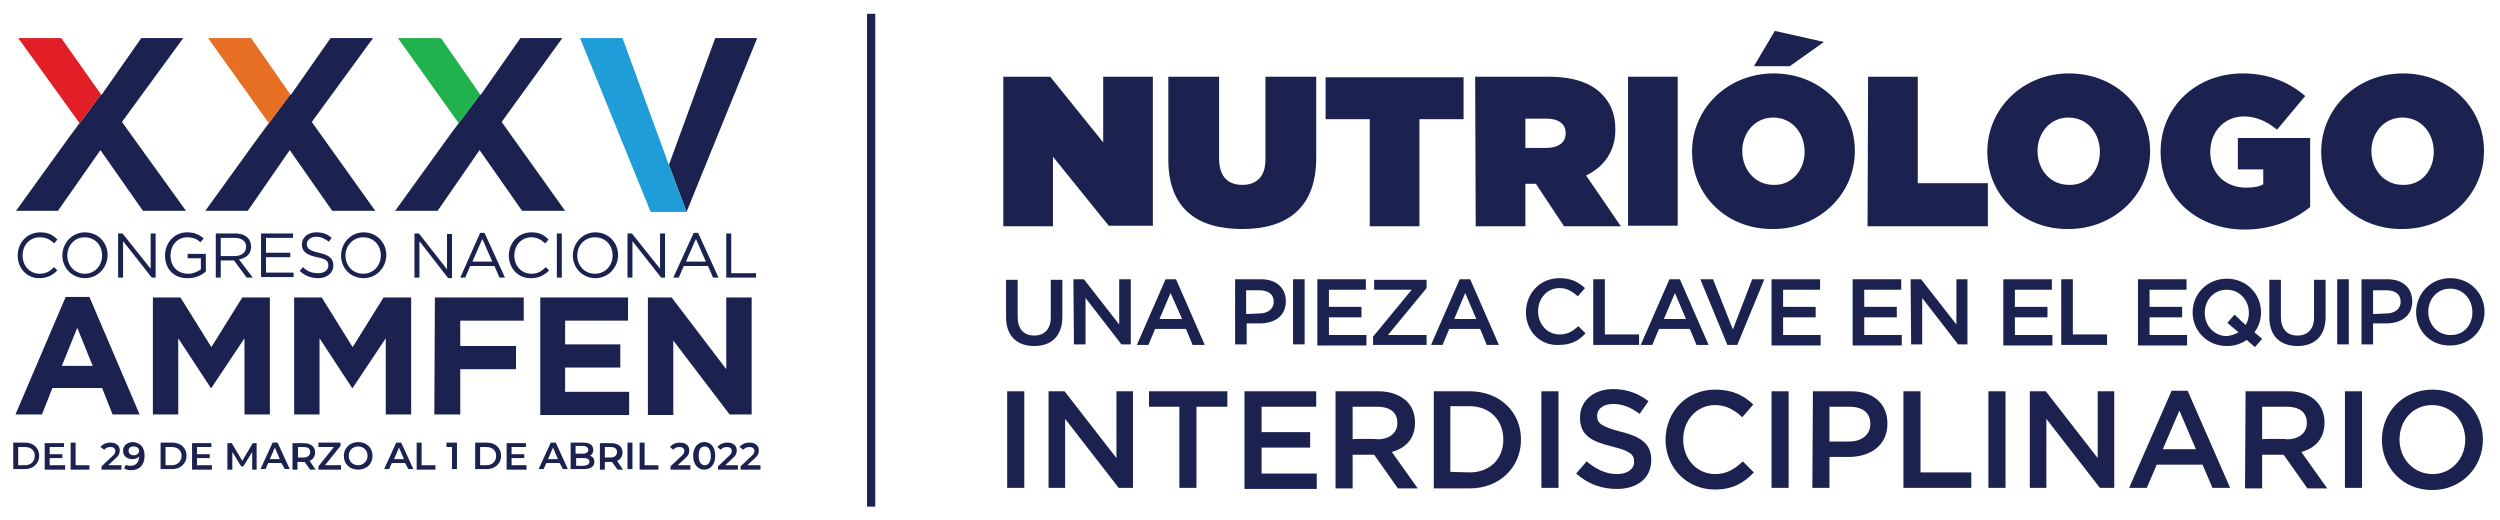
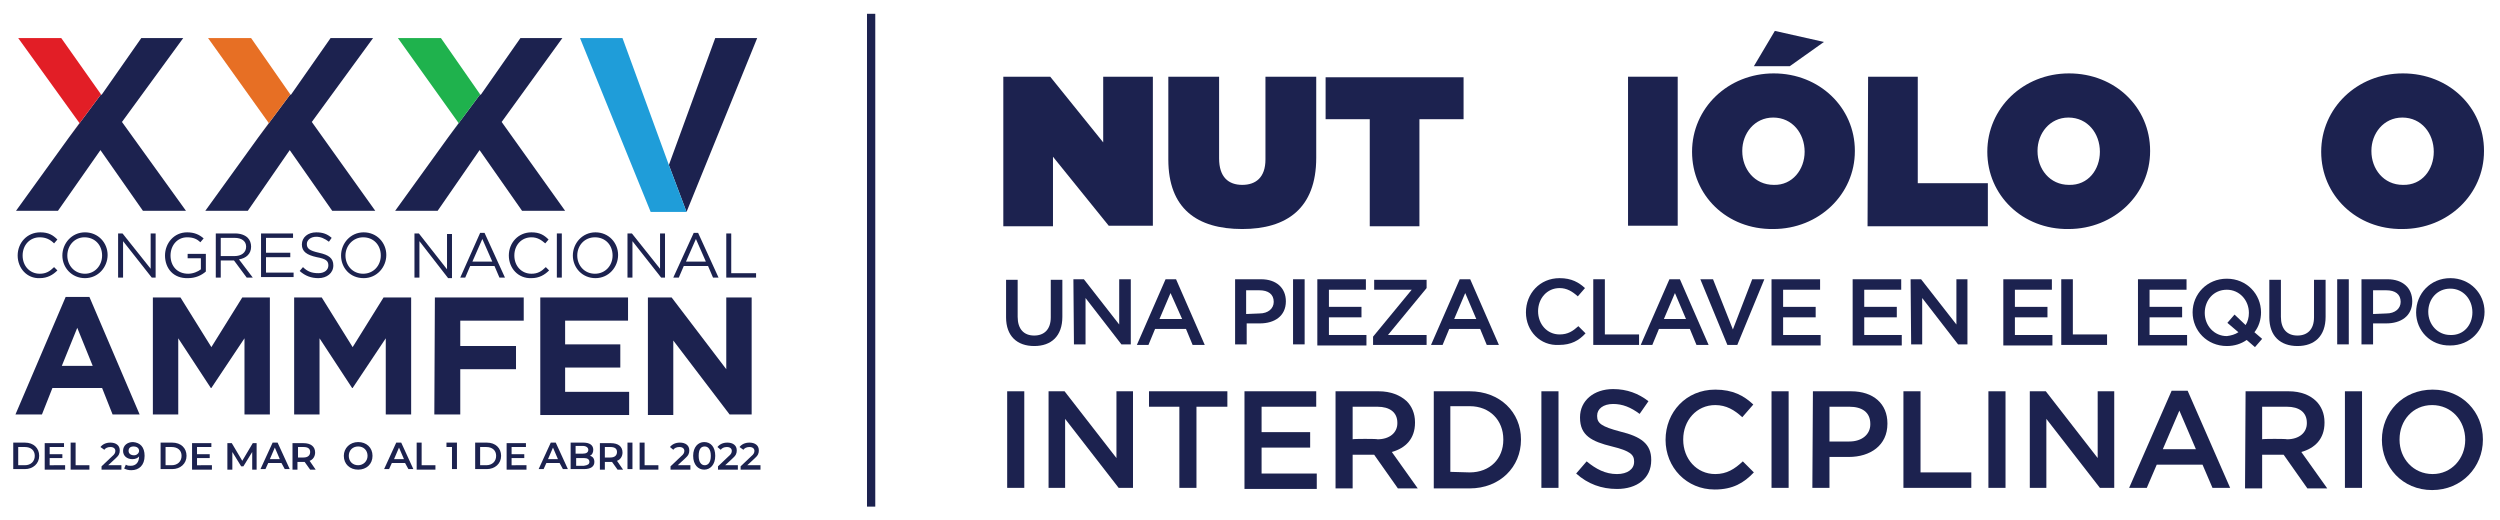
<svg xmlns="http://www.w3.org/2000/svg" version="1.1" id="Layer_1" x="0px" y="0px" viewBox="0 0 453 94.2" style="enable-background:new 0 0 453 94.2;" xml:space="preserve">
  <style type="text/css">
	.st0{fill:#1C224F;}
	.st1{fill:#E21E26;}
	.st2{fill:#E76F24;}
	.st3{fill:#1FB24D;}
	.st4{fill:#1F9DD9;}
</style>
  <g>
    <g>
      <g>
        <g>
          <g>
            <path class="st0" d="M181.8,13.9h8.5l9.6,11.9V13.9h9v27h-8l-10.1-12.5V41h-9V13.9z" />
            <path class="st0" d="M211.7,28.9v-15h9.2v14.8c0,3.4,1.7,4.8,4.2,4.8c2.4,0,4.2-1.3,4.2-4.6v-15h9.2v14.7       c0,9.2-5.4,12.9-13.4,12.9C216.9,41.5,211.7,37.8,211.7,28.9z" />
            <path class="st0" d="M248.2,21.6h-8V14h25v7.6h-8V41h-9C248.2,41,248.2,21.6,248.2,21.6z" />
-             <path class="st0" d="M267.3,13.9h13.2c4.8,0,7.8,1.2,9.7,3.1c1.6,1.6,2.5,3.6,2.5,6.4v0.1c0,3.9-2,6.7-5.3,8.3l6.3,9.2h-10.3       l-5.1-7.7h-1.9V41h-9L267.3,13.9L267.3,13.9z M280.2,26.8c2.2,0,3.5-1,3.5-2.6v-0.1c0-1.7-1.4-2.6-3.4-2.6h-3.9v5.3H280.2       L280.2,26.8z" />
            <path class="st0" d="M295,13.9h9v27h-9V13.9z" />
            <path class="st0" d="M306.6,27.5L306.6,27.5c0-7.9,6.5-14.2,14.8-14.2s14.7,6.2,14.7,14v0.1c0,7.8-6.5,14.1-14.8,14.1       C312.9,41.6,306.6,35.4,306.6,27.5z M327,27.5L327,27.5c0-3.3-2.2-6.2-5.7-6.2c-3.4,0-5.6,2.9-5.6,6v0.1c0,3.2,2.2,6.1,5.7,6.1       C324.8,33.6,327,30.7,327,27.5z M321.6,5.6l8.9,2l-6.2,4.4h-6.5L321.6,5.6z" />
            <path class="st0" d="M338.5,13.9h9v19.3h12.7V41h-21.8L338.5,13.9L338.5,13.9z" />
            <path class="st0" d="M360.1,27.5L360.1,27.5c0-7.9,6.5-14.2,14.8-14.2c8.4,0,14.7,6.2,14.7,14v0.1c0,7.8-6.5,14.1-14.8,14.1       C366.5,41.6,360.1,35.4,360.1,27.5z M380.5,27.5L380.5,27.5c0-3.3-2.2-6.2-5.7-6.2c-3.4,0-5.6,2.9-5.6,6v0.1       c0,3.2,2.2,6.1,5.7,6.1C378.4,33.6,380.5,30.7,380.5,27.5z" />
-             <path class="st0" d="M391.5,27.5L391.5,27.5c0-8.1,6.4-14.2,14.9-14.2c4.6,0,8.4,1.6,11.3,4.1l-5.1,6.1c-1.8-1.5-3.8-2.4-6-2.4       c-3.5,0-6.1,2.7-6.1,6.4v0.1c0,3.8,2.7,6.4,6.5,6.4c1.5,0,2.4-0.2,3.1-0.6v-2.7h-4.6V25h13.1v12.5c-2.9,2.4-7,4.1-11.9,4.1       C398.3,41.6,391.5,35.9,391.5,27.5z" />
            <path class="st0" d="M420.6,27.5L420.6,27.5c0-7.9,6.5-14.2,14.8-14.2c8.4,0,14.7,6.2,14.7,14v0.1c0,7.8-6.5,14.1-14.8,14.1       C427,41.6,420.6,35.4,420.6,27.5z M441,27.5L441,27.5c0-3.3-2.2-6.2-5.7-6.2c-3.4,0-5.6,2.9-5.6,6v0.1c0,3.2,2.2,6.1,5.7,6.1       C438.9,33.6,441,30.7,441,27.5z" />
          </g>
        </g>
        <g>
          <g>
            <path class="st0" d="M182.3,57.5v-6.8h2.1v6.7c0,2.2,1.1,3.4,3,3.4c1.8,0,3-1.1,3-3.3v-6.8h2.1v6.7c0,3.5-2,5.3-5.1,5.3       C184.3,62.7,182.3,60.9,182.3,57.5z" />
            <path class="st0" d="M194.5,50.6h1.9l6.4,8.2v-8.2h2.1v11.8h-1.7l-6.5-8.4v8.4h-2.1L194.5,50.6L194.5,50.6z" />
            <path class="st0" d="M211.2,50.6h1.9l5.2,11.9h-2.2l-1.2-2.9h-5.6l-1.2,2.9H206L211.2,50.6z M214.2,57.8l-2.1-4.7l-2,4.7H214.2       z" />
            <path class="st0" d="M223.8,50.6h4.7c2.8,0,4.5,1.6,4.5,4l0,0c0,2.7-2.1,4-4.7,4h-2.4v3.8h-2.1V50.6L223.8,50.6z M228.2,56.8       c1.6,0,2.6-0.9,2.6-2.1l0,0c0-1.4-1-2.1-2.6-2.1h-2.4v4.3L228.2,56.8L228.2,56.8z" />
            <path class="st0" d="M234.3,50.6h2.1v11.8h-2.1V50.6z" />
            <path class="st0" d="M238.7,50.6h8.8v1.9h-6.7v3.1h5.9v1.9h-5.9v3.2h6.8v1.9h-8.9L238.7,50.6L238.7,50.6z" />
            <path class="st0" d="M248.8,61l7-8.5H249v-1.8h9.5v1.5l-7,8.5h7v1.8h-9.7V61L248.8,61z" />
            <path class="st0" d="M264.5,50.6h1.9l5.2,11.9h-2.2l-1.2-2.9h-5.6l-1.2,2.9h-2.1L264.5,50.6z M267.5,57.8l-2-4.7l-2,4.7H267.5z       " />
            <path class="st0" d="M276.5,56.6L276.5,56.6c0-3.4,2.5-6.2,6.1-6.2c2.2,0,3.5,0.8,4.6,1.8l-1.3,1.5c-1-0.9-2-1.5-3.3-1.5       c-2.3,0-3.9,1.9-3.9,4.2l0,0c0,2.3,1.6,4.2,3.9,4.2c1.5,0,2.4-0.6,3.4-1.5l1.3,1.3c-1.2,1.3-2.6,2.1-4.8,2.1       C279.1,62.7,276.5,60,276.5,56.6z" />
            <path class="st0" d="M288.7,50.6h2.1v10h6.2v1.9h-8.3L288.7,50.6L288.7,50.6z" />
            <path class="st0" d="M302.5,50.6h1.9l5.2,11.9h-2.2l-1.2-2.9h-5.6l-1.2,2.9h-2.1L302.5,50.6z M305.5,57.8l-2-4.7l-2,4.7H305.5z       " />
            <path class="st0" d="M308.1,50.6h2.3l3.6,9.1l3.5-9.1h2.2l-4.9,11.9H313L308.1,50.6z" />
            <path class="st0" d="M321,50.6h8.8v1.9h-6.7v3.1h5.9v1.9h-5.9v3.2h6.8v1.9H321V50.6L321,50.6z" />
            <path class="st0" d="M335.7,50.6h8.8v1.9h-6.7v3.1h5.9v1.9h-5.9v3.2h6.8v1.9h-8.9L335.7,50.6L335.7,50.6z" />
            <path class="st0" d="M346.2,50.6h1.9l6.4,8.2v-8.2h2v11.8h-1.7l-6.5-8.4v8.4h-2L346.2,50.6L346.2,50.6z" />
            <path class="st0" d="M363,50.6h8.8v1.9h-6.7v3.1h5.9v1.9h-5.9v3.2h6.8v1.9H363V50.6z" />
            <path class="st0" d="M373.5,50.6h2.1v10h6.2v1.9h-8.3L373.5,50.6L373.5,50.6z" />
            <path class="st0" d="M387.4,50.6h8.8v1.9h-6.7v3.1h5.9v1.9h-5.9v3.2h6.8v1.9h-8.9L387.4,50.6L387.4,50.6z" />
            <path class="st0" d="M407.1,61.6c-1,0.7-2.2,1.1-3.6,1.1c-3.6,0-6.2-2.8-6.2-6.1l0,0c0-3.3,2.6-6.1,6.2-6.1s6.2,2.8,6.2,6.1       l0,0c0,1.3-0.4,2.6-1.2,3.6l1.4,1.2l-1.3,1.5L407.1,61.6z M405.6,60.2l-2-1.7l1.3-1.5l2,1.9c0.4-0.6,0.6-1.4,0.6-2.2l0,0       c0-2.3-1.7-4.2-4-4.2c-2.4,0-4,1.9-4,4.2l0,0c0,2.3,1.7,4.2,4,4.2C404.3,60.8,405,60.6,405.6,60.2z" />
            <path class="st0" d="M411.2,57.5v-6.8h2.1v6.7c0,2.2,1.1,3.4,3,3.4c1.8,0,3-1.1,3-3.3v-6.8h2.1v6.7c0,3.5-2,5.3-5.1,5.3       C413.2,62.7,411.2,60.9,411.2,57.5z" />
            <path class="st0" d="M423.5,50.6h2.1v11.8h-2.1V50.6z" />
            <path class="st0" d="M427.9,50.6h4.7c2.8,0,4.5,1.6,4.5,4l0,0c0,2.7-2.1,4-4.7,4H430v3.8h-2.1V50.6L427.9,50.6z M432.4,56.8       c1.6,0,2.6-0.9,2.6-2.1l0,0c0-1.4-1-2.1-2.6-2.1H430v4.3L432.4,56.8L432.4,56.8z" />
            <path class="st0" d="M437.8,56.6L437.8,56.6c0-3.4,2.6-6.2,6.2-6.2s6.2,2.8,6.2,6.1l0,0c0,3.3-2.6,6.1-6.2,6.1       C440.4,62.7,437.8,59.9,437.8,56.6z M448,56.6L448,56.6c0-2.4-1.7-4.3-4-4.3c-2.4,0-4,1.9-4,4.2l0,0c0,2.3,1.7,4.2,4,4.2       C446.4,60.8,448,58.9,448,56.6z" />
          </g>
        </g>
        <g>
          <path class="st0" d="M182.5,70.9h3.1v17.5h-3.1V70.9z" />
          <path class="st0" d="M190,70.9h2.9l9.4,12.1V70.9h3v17.5h-2.6L193,75.9v12.5h-3V70.9L190,70.9z" />
          <path class="st0" d="M213.8,73.7h-5.6v-2.8h14.2v2.8h-5.6v14.7h-3.1V73.7H213.8z" />
          <path class="st0" d="M225.5,70.9h13v2.8h-9.9v4.6h8.8v2.8h-8.8v4.7h10v2.8h-13.1V70.9L225.5,70.9z" />
          <path class="st0" d="M242,70.9h7.8c2.2,0,3.9,0.7,5.1,1.8c0.9,0.9,1.5,2.2,1.5,3.8v0.1c0,2.9-1.7,4.6-4.2,5.3l4.7,6.6h-3.6      l-4.3-6.1h-3.9v6.1H242V70.9L242,70.9z M249.6,79.6c2.2,0,3.6-1.2,3.6-2.9v-0.1c0-1.9-1.4-2.9-3.6-2.9h-4.5v5.9      C245.1,79.5,249.6,79.5,249.6,79.6z" />
          <path class="st0" d="M259.8,70.9h6.5c5.5,0,9.3,3.8,9.3,8.7v0.1c0,4.9-3.8,8.8-9.3,8.8h-6.5C259.8,88.4,259.8,70.9,259.8,70.9z       M266.3,85.6c3.7,0,6.1-2.5,6.1-5.9v-0.1c0-3.4-2.4-6-6.1-6h-3.5v11.9L266.3,85.6L266.3,85.6z" />
          <path class="st0" d="M279.3,70.9h3.1v17.5h-3.1V70.9z" />
          <path class="st0" d="M285.6,85.8l1.9-2.2c1.7,1.4,3.4,2.3,5.5,2.3c1.9,0,3.1-0.9,3.1-2.2v-0.1c0-1.2-0.7-1.9-4-2.7      c-3.7-0.9-5.8-2-5.8-5.2v-0.1c0-3,2.5-5.1,6-5.1c2.5,0,4.6,0.8,6.4,2.2l-1.6,2.3c-1.6-1.2-3.1-1.8-4.8-1.8      c-1.8,0-2.9,0.9-2.9,2.1v0.1c0,1.3,0.8,1.9,4.2,2.8c3.7,0.9,5.6,2.2,5.6,5.1v0.1c0,3.3-2.6,5.2-6.2,5.2      C290.2,88.6,287.7,87.7,285.6,85.8z" />
          <path class="st0" d="M301.8,79.7L301.8,79.7c0-5,3.7-9.1,9-9.1c3.2,0,5.2,1.1,6.9,2.7l-2,2.3c-1.4-1.3-2.9-2.2-4.9-2.2      c-3.4,0-5.8,2.8-5.8,6.2v0.1c0,3.4,2.4,6.2,5.8,6.2c2.1,0,3.5-0.9,5-2.3l2,2c-1.8,1.9-3.8,3.1-7.1,3.1      C305.6,88.7,301.8,84.7,301.8,79.7z" />
          <path class="st0" d="M321,70.9h3.1v17.5H321V70.9z" />
          <path class="st0" d="M328.5,70.9h6.9c4.1,0,6.6,2.3,6.6,5.8v0.1c0,3.9-3.1,6-7,6h-3.5v5.6h-3.1L328.5,70.9L328.5,70.9z       M335.1,80c2.3,0,3.8-1.3,3.8-3.1v-0.1c0-2.1-1.5-3.1-3.8-3.1h-3.6V80H335.1L335.1,80z" />
          <path class="st0" d="M344.9,70.9h3.1v14.7h9.2v2.8h-12.3L344.9,70.9L344.9,70.9z" />
          <path class="st0" d="M360.3,70.9h3.1v17.5h-3.1V70.9z" />
          <path class="st0" d="M367.8,70.9h2.9l9.4,12.1V70.9h3v17.5h-2.6l-9.7-12.5v12.5h-3L367.8,70.9L367.8,70.9z" />
          <path class="st0" d="M393.5,70.8h2.9l7.7,17.6h-3.2l-1.8-4.2h-8.3l-1.8,4.2h-3.2L393.5,70.8z M397.9,81.4l-3-7l-3,7H397.9z" />
          <path class="st0" d="M406.9,70.9h7.8c2.2,0,3.9,0.7,5,1.8c0.9,0.9,1.5,2.2,1.5,3.8v0.1c0,2.9-1.7,4.6-4.2,5.3l4.7,6.6h-3.6      l-4.3-6.1h-3.9v6.1h-3.1L406.9,70.9L406.9,70.9z M414.4,79.6c2.2,0,3.6-1.2,3.6-2.9v-0.1c0-1.9-1.4-2.9-3.6-2.9h-4.5v5.9      C409.9,79.5,414.4,79.5,414.4,79.6z" />
          <path class="st0" d="M424.9,70.9h3.1v17.5h-3.1V70.9z" />
          <path class="st0" d="M431.6,79.7L431.6,79.7c0-5,3.8-9.1,9.2-9.1s9.1,4.1,9.1,9v0.1c0,4.9-3.8,9.1-9.2,9.1      S431.6,84.6,431.6,79.7z M446.7,79.7L446.7,79.7c0-3.5-2.5-6.3-6-6.3s-5.9,2.8-5.9,6.2v0.1c0,3.4,2.5,6.2,6,6.2      C444.2,85.9,446.7,83.1,446.7,79.7z" />
        </g>
      </g>
    </g>
    <g>
      <g>
        <g>
          <g>
            <g>
              <polygon class="st0" points="33.2,6.9 25.6,6.9 18.4,17.2 18.3,17.1 12.5,24.9 12.5,24.9 2.9,38.2 10.5,38.2 18.2,27.2         25.9,38.2 33.7,38.2 22.1,22.1       " />
              <polygon class="st1" points="18.3,17.1 11.1,6.9 3.3,6.9 14.4,22.3 12.5,24.9 12.5,24.9       " />
            </g>
            <g>
              <polygon class="st0" points="67.6,6.9 59.9,6.9 52.7,17.2 52.6,17.1 46.8,24.9 46.8,24.9 37.2,38.2 44.9,38.2 52.5,27.2         60.2,38.2 68,38.2 56.5,22.1       " />
              <polygon class="st2" points="52.6,17.1 45.5,6.9 37.7,6.9 48.7,22.3 46.8,24.9 46.8,24.9       " />
            </g>
            <g>
              <polygon class="st0" points="101.9,6.9 94.3,6.9 87.1,17.2 87,17.1 81.2,24.9 81.2,24.9 71.6,38.2 79.3,38.2 86.9,27.2         94.6,38.2 102.4,38.2 90.9,22.1       " />
              <polygon class="st3" points="87,17.1 79.9,6.9 72.1,6.9 83.1,22.3 81.2,24.9 81.2,24.9       " />
            </g>
            <polygon class="st0" points="129.6,6.9 121.2,29.9 124.4,38.4 137.2,6.9      " />
            <polygon class="st4" points="112.8,6.9 105.1,6.9 117.9,38.4 124.4,38.4 124.4,38.4 121.2,29.9      " />
          </g>
          <g>
            <g>
              <path class="st0" d="M3.2,46.3L3.2,46.3c0-2.3,1.7-4.2,4.1-4.2c1.5,0,2.3,0.5,3.1,1.3l-0.6,0.7C9.1,43.4,8.3,43,7.2,43        c-1.8,0-3.1,1.4-3.1,3.3l0,0c0,1.9,1.3,3.3,3.1,3.3c1.1,0,1.8-0.4,2.6-1.2l0.6,0.6c-0.8,0.8-1.8,1.4-3.2,1.4        C4.9,50.5,3.2,48.6,3.2,46.3z" />
              <path class="st0" d="M11.3,46.3L11.3,46.3c0-2.2,1.7-4.2,4.1-4.2s4.1,1.9,4.1,4.1l0,0c0,2.2-1.7,4.2-4.1,4.2        S11.3,48.5,11.3,46.3z M18.5,46.3L18.5,46.3c0-1.9-1.3-3.3-3.2-3.3c-1.8,0-3.1,1.5-3.1,3.3l0,0c0,1.8,1.3,3.3,3.2,3.3        C17.2,49.6,18.5,48.1,18.5,46.3z" />
              <path class="st0" d="M21.3,42.3h0.9l5.1,6.4v-6.4h0.9v8h-0.7l-5.2-6.6v6.6h-0.9v-8H21.3z" />
              <path class="st0" d="M29.9,46.3L29.9,46.3c0-2.2,1.6-4.2,4-4.2c1.3,0,2.2,0.4,3,1.1l-0.6,0.7C35.7,43.3,35,43,33.9,43        c-1.8,0-3,1.5-3,3.3l0,0c0,1.9,1.2,3.3,3.2,3.3c0.9,0,1.8-0.4,2.3-0.8v-2H34V46h3.3v3.2c-0.8,0.7-1.9,1.2-3.2,1.2        C31.4,50.5,29.9,48.6,29.9,46.3z" />
              <path class="st0" d="M39.1,42.3h3.5c1,0,1.8,0.3,2.3,0.8c0.4,0.4,0.6,1,0.6,1.6l0,0c0,1.3-0.9,2.1-2.2,2.3l2.5,3.3h-1.1        l-2.3-3.1H40v3.1h-0.9V42.3L39.1,42.3z M42.5,46.4c1.2,0,2.1-0.6,2.1-1.7l0,0c0-1-0.8-1.6-2.1-1.6H40v3.3H42.5z" />
              <path class="st0" d="M47.3,42.3h5.8v0.8h-4.9v2.7h4.4v0.8h-4.4v2.8h5v0.8h-5.9L47.3,42.3L47.3,42.3z" />
              <path class="st0" d="M54.3,49.1l0.6-0.7c0.8,0.8,1.6,1.1,2.8,1.1c1.1,0,1.8-0.6,1.8-1.4l0,0c0-0.8-0.4-1.2-2.1-1.5        c-1.8-0.4-2.7-1-2.7-2.3l0,0c0-1.3,1.1-2.2,2.6-2.2c1.2,0,2,0.3,2.8,1l-0.5,0.7c-0.8-0.6-1.5-0.9-2.3-0.9        c-1,0-1.7,0.6-1.7,1.3l0,0c0,0.8,0.4,1.2,2.2,1.6c1.8,0.4,2.6,1,2.6,2.3l0,0c0,1.4-1.2,2.3-2.7,2.3        C56.4,50.4,55.3,50,54.3,49.1z" />
              <path class="st0" d="M61.8,46.3L61.8,46.3c0-2.2,1.7-4.2,4.1-4.2S70,44,70,46.2l0,0c0,2.2-1.7,4.2-4.1,4.2        C63.4,50.4,61.8,48.5,61.8,46.3z M69,46.3L69,46.3c0-1.9-1.3-3.3-3.2-3.3c-1.8,0-3.2,1.5-3.2,3.3l0,0c0,1.8,1.3,3.3,3.2,3.3        C67.7,49.6,69,48.1,69,46.3z" />
              <path class="st0" d="M75.1,42.3h0.8l5.1,6.5v-6.4h0.9v8h-0.7L76,43.7v6.6h-0.9V42.3L75.1,42.3z" />
              <path class="st0" d="M87,42.2h0.8l3.7,8.1h-1l-0.9-2.1h-4.4l-0.9,2.1h-0.9L87,42.2z M89.2,47.4l-1.8-4.1l-1.8,4.1H89.2z" />
              <path class="st0" d="M92.2,46.3L92.2,46.3c0-2.3,1.7-4.2,4.1-4.2c1.5,0,2.3,0.5,3.1,1.3l-0.6,0.7c-0.7-0.6-1.4-1.1-2.5-1.1        c-1.8,0-3.1,1.4-3.1,3.3l0,0c0,1.9,1.3,3.3,3.1,3.3c1.1,0,1.8-0.4,2.6-1.2l0.6,0.6c-0.8,0.8-1.8,1.4-3.2,1.4        C93.9,50.5,92.2,48.6,92.2,46.3z" />
              <path class="st0" d="M100.9,42.3h0.9v8h-0.9V42.3z" />
              <path class="st0" d="M103.8,46.3L103.8,46.3c0-2.2,1.7-4.2,4.1-4.2s4.1,1.9,4.1,4.1l0,0c0,2.2-1.7,4.2-4.1,4.2        S103.8,48.5,103.8,46.3z M111,46.3L111,46.3c0-1.9-1.3-3.3-3.2-3.3s-3.2,1.5-3.2,3.3l0,0c0,1.8,1.3,3.3,3.2,3.3        S111,48.1,111,46.3z" />
              <path class="st0" d="M113.7,42.3h0.8l5.1,6.4v-6.4h0.9v8h-0.7l-5.2-6.6v6.6h-0.9L113.7,42.3L113.7,42.3z" />
              <path class="st0" d="M125.7,42.2h0.8l3.7,8.1h-1l-0.9-2.1h-4.4l-0.9,2.1h-1L125.7,42.2z M127.9,47.4l-1.8-4.1l-1.8,4.1H127.9z        " />
              <path class="st0" d="M131.6,42.3h0.9v7.2h4.5v0.8h-5.4V42.3L131.6,42.3z" />
            </g>
            <g>
              <path class="st0" d="M11.9,53.8h4.3l9.1,21.3h-4.9l-1.9-4.8h-9l-1.9,4.8H2.8L11.9,53.8z M16.8,66.3L14,59.4l-2.8,6.9H16.8z" />
              <path class="st0" d="M27.7,53.9h5l5.6,9l5.6-9h5v21.2h-4.6V61.3l-6,9h-0.1l-5.9-9v13.8h-4.6L27.7,53.9L27.7,53.9z" />
              <path class="st0" d="M53.3,53.9h5l5.6,9l5.6-9h5v21.2h-4.6V61.3l-6,9h-0.1l-5.9-9v13.8h-4.6L53.3,53.9L53.3,53.9z" />
              <path class="st0" d="M78.8,53.9h16.1v4.2H83.4v4.6h10.1v4.2H83.4v8.2h-4.7L78.8,53.9L78.8,53.9z" />
              <path class="st0" d="M97.9,53.9h15.9v4.2h-11.4v4.3h10v4.2h-10V71H114v4.2H97.9V53.9L97.9,53.9z" />
              <path class="st0" d="M117.4,53.9h4.3l9.9,13v-13h4.6v21.2h-4L122,61.7v13.5h-4.6V53.9L117.4,53.9z" />
            </g>
          </g>
        </g>
      </g>
    </g>
    <rect x="157.1" y="2.5" class="st0" width="1.5" height="89.3" />
  </g>
  <g>
    <path class="st0" d="M2.4,80.2h2.1c1.6,0,2.6,1,2.6,2.4s-1.1,2.4-2.6,2.4H2.4V80.2z M4.5,84.3c1.1,0,1.8-0.7,1.8-1.7S5.6,81,4.5,81   H3.3v3.3H4.5z" />
    <path class="st0" d="M11.8,84.3v0.8H8.1v-4.8h3.5V81H9v1.3h2.3V83H9v1.3H11.8z" />
    <path class="st0" d="M12.8,80.2h0.9v4.1h2.5v0.8h-3.4V80.2z" />
    <path class="st0" d="M22,84.3v0.8h-3.6v-0.6l1.9-1.8c0.5-0.4,0.6-0.7,0.6-1c0-0.4-0.3-0.7-0.9-0.7c-0.5,0-0.9,0.2-1.1,0.5L18.2,81   c0.4-0.5,1-0.8,1.8-0.8c1,0,1.7,0.5,1.7,1.4c0,0.5-0.1,0.9-0.8,1.5l-1.3,1.2H22z" />
    <path class="st0" d="M26.2,82.6c0,1.7-1,2.6-2.4,2.6c-0.5,0-0.9-0.1-1.3-0.3l0.3-0.7c0.3,0.2,0.6,0.2,0.9,0.2   c0.9,0,1.5-0.6,1.5-1.7v0C25,83,24.5,83.2,24,83.2c-1,0-1.7-0.6-1.7-1.5c0-1,0.8-1.6,1.8-1.6C25.4,80.2,26.2,81,26.2,82.6z    M25.2,81.7c0-0.5-0.4-0.8-1-0.8c-0.6,0-0.9,0.3-0.9,0.8c0,0.5,0.4,0.8,1,0.8C24.8,82.5,25.2,82.1,25.2,81.7z" />
    <path class="st0" d="M29.1,80.2h2.1c1.6,0,2.6,1,2.6,2.4s-1.1,2.4-2.6,2.4h-2.1V80.2z M31.1,84.3c1.1,0,1.8-0.7,1.8-1.7   S32.2,81,31.1,81H30v3.3H31.1z" />
    <path class="st0" d="M38.4,84.3v0.8h-3.6v-4.8h3.5V81h-2.6v1.3H38V83h-2.3v1.3H38.4z" />
    <path class="st0" d="M45.7,85.1l0-3.2l-1.6,2.6h-0.4l-1.6-2.6v3.2h-0.9v-4.8H42l1.9,3.2l1.9-3.2h0.7l0,4.8H45.7z" />
    <path class="st0" d="M51,83.9h-2.4l-0.5,1.1h-0.9l2.2-4.8h0.9l2.2,4.8h-0.9L51,83.9z M50.7,83.2l-0.9-2.1l-0.9,2.1H50.7z" />
    <path class="st0" d="M56.2,85.1l-1-1.4c-0.1,0-0.1,0-0.2,0h-1.1v1.4H53v-4.8h2c1.3,0,2.1,0.6,2.1,1.7c0,0.7-0.4,1.3-1,1.5l1.1,1.6   H56.2z M55,81h-1v1.9h1c0.8,0,1.2-0.4,1.2-1C56.2,81.3,55.8,81,55,81z" />
-     <path class="st0" d="M61.8,84.3v0.8h-4.1v-0.6l2.8-3.5h-2.8v-0.8h4v0.6l-2.8,3.5H61.8z" />
    <path class="st0" d="M62.3,82.6c0-1.4,1.1-2.5,2.6-2.5c1.5,0,2.6,1,2.6,2.5s-1.1,2.5-2.6,2.5C63.4,85.1,62.3,84.1,62.3,82.6z    M66.6,82.6c0-1-0.7-1.7-1.7-1.7c-1,0-1.7,0.7-1.7,1.7s0.7,1.7,1.7,1.7C65.8,84.3,66.6,83.6,66.6,82.6z" />
    <path class="st0" d="M73.4,83.9H71l-0.5,1.1h-0.9l2.2-4.8h0.9l2.2,4.8h-0.9L73.4,83.9z M73.2,83.2l-0.9-2.1l-0.9,2.1H73.2z" />
    <path class="st0" d="M75.5,80.2h0.9v4.1h2.5v0.8h-3.4V80.2z" />
    <path class="st0" d="M82.8,80.2v4.8h-0.9V81h-1v-0.8H82.8z" />
    <path class="st0" d="M86.1,80.2h2.1c1.6,0,2.6,1,2.6,2.4s-1.1,2.4-2.6,2.4h-2.1V80.2z M88.1,84.3c1.1,0,1.8-0.7,1.8-1.7   S89.2,81,88.1,81H87v3.3H88.1z" />
    <path class="st0" d="M95.4,84.3v0.8h-3.6v-4.8h3.5V81h-2.6v1.3H95V83h-2.3v1.3H95.4z" />
    <path class="st0" d="M101.4,83.9H99l-0.5,1.1h-0.9l2.2-4.8h0.9l2.2,4.8h-0.9L101.4,83.9z M101.1,83.2l-0.9-2.1l-0.9,2.1H101.1z" />
    <path class="st0" d="M107.7,83.7c0,0.8-0.6,1.3-1.9,1.3h-2.4v-4.8h2.3c1.2,0,1.8,0.5,1.8,1.3c0,0.5-0.2,0.9-0.6,1.1   C107.4,82.7,107.7,83.1,107.7,83.7z M104.3,80.9v1.3h1.3c0.6,0,1-0.2,1-0.7c0-0.4-0.4-0.7-1-0.7H104.3z M106.8,83.7   c0-0.5-0.4-0.7-1-0.7h-1.4v1.4h1.4C106.5,84.3,106.8,84.1,106.8,83.7z" />
    <path class="st0" d="M111.9,85.1l-1-1.4c-0.1,0-0.1,0-0.2,0h-1.1v1.4h-0.9v-4.8h2c1.3,0,2.1,0.6,2.1,1.7c0,0.7-0.4,1.3-1,1.5   l1.1,1.6H111.9z M110.6,81h-1v1.9h1c0.8,0,1.2-0.4,1.2-1C111.8,81.3,111.4,81,110.6,81z" />
    <path class="st0" d="M113.7,80.2h0.9v4.8h-0.9V80.2z" />
    <path class="st0" d="M115.9,80.2h0.9v4.1h2.5v0.8h-3.4V80.2z" />
    <path class="st0" d="M125.1,84.3v0.8h-3.6v-0.6l1.9-1.8c0.5-0.4,0.6-0.7,0.6-1c0-0.4-0.3-0.7-0.9-0.7c-0.5,0-0.9,0.2-1.1,0.5   l-0.6-0.5c0.4-0.5,1-0.8,1.8-0.8c1,0,1.7,0.5,1.7,1.4c0,0.5-0.1,0.9-0.8,1.5l-1.3,1.2H125.1z" />
    <path class="st0" d="M125.6,82.6c0-1.6,0.9-2.5,2-2.5c1.2,0,2,0.9,2,2.5s-0.9,2.5-2,2.5C126.5,85.1,125.6,84.2,125.6,82.6z    M128.8,82.6c0-1.2-0.5-1.7-1.1-1.7c-0.7,0-1.1,0.5-1.1,1.7c0,1.2,0.5,1.7,1.1,1.7C128.3,84.3,128.8,83.8,128.8,82.6z" />
    <path class="st0" d="M133.7,84.3v0.8h-3.6v-0.6l1.9-1.8c0.5-0.4,0.6-0.7,0.6-1c0-0.4-0.3-0.7-0.9-0.7c-0.5,0-0.9,0.2-1.1,0.5   L130,81c0.4-0.5,1-0.8,1.8-0.8c1,0,1.7,0.5,1.7,1.4c0,0.5-0.1,0.9-0.8,1.5l-1.3,1.2H133.7z" />
    <path class="st0" d="M137.8,84.3v0.8h-3.6v-0.6l1.9-1.8c0.5-0.4,0.6-0.7,0.6-1c0-0.4-0.3-0.7-0.9-0.7c-0.5,0-0.9,0.2-1.1,0.5   L134,81c0.4-0.5,1-0.8,1.8-0.8c1,0,1.7,0.5,1.7,1.4c0,0.5-0.1,0.9-0.8,1.5l-1.3,1.2H137.8z" />
  </g>
</svg>